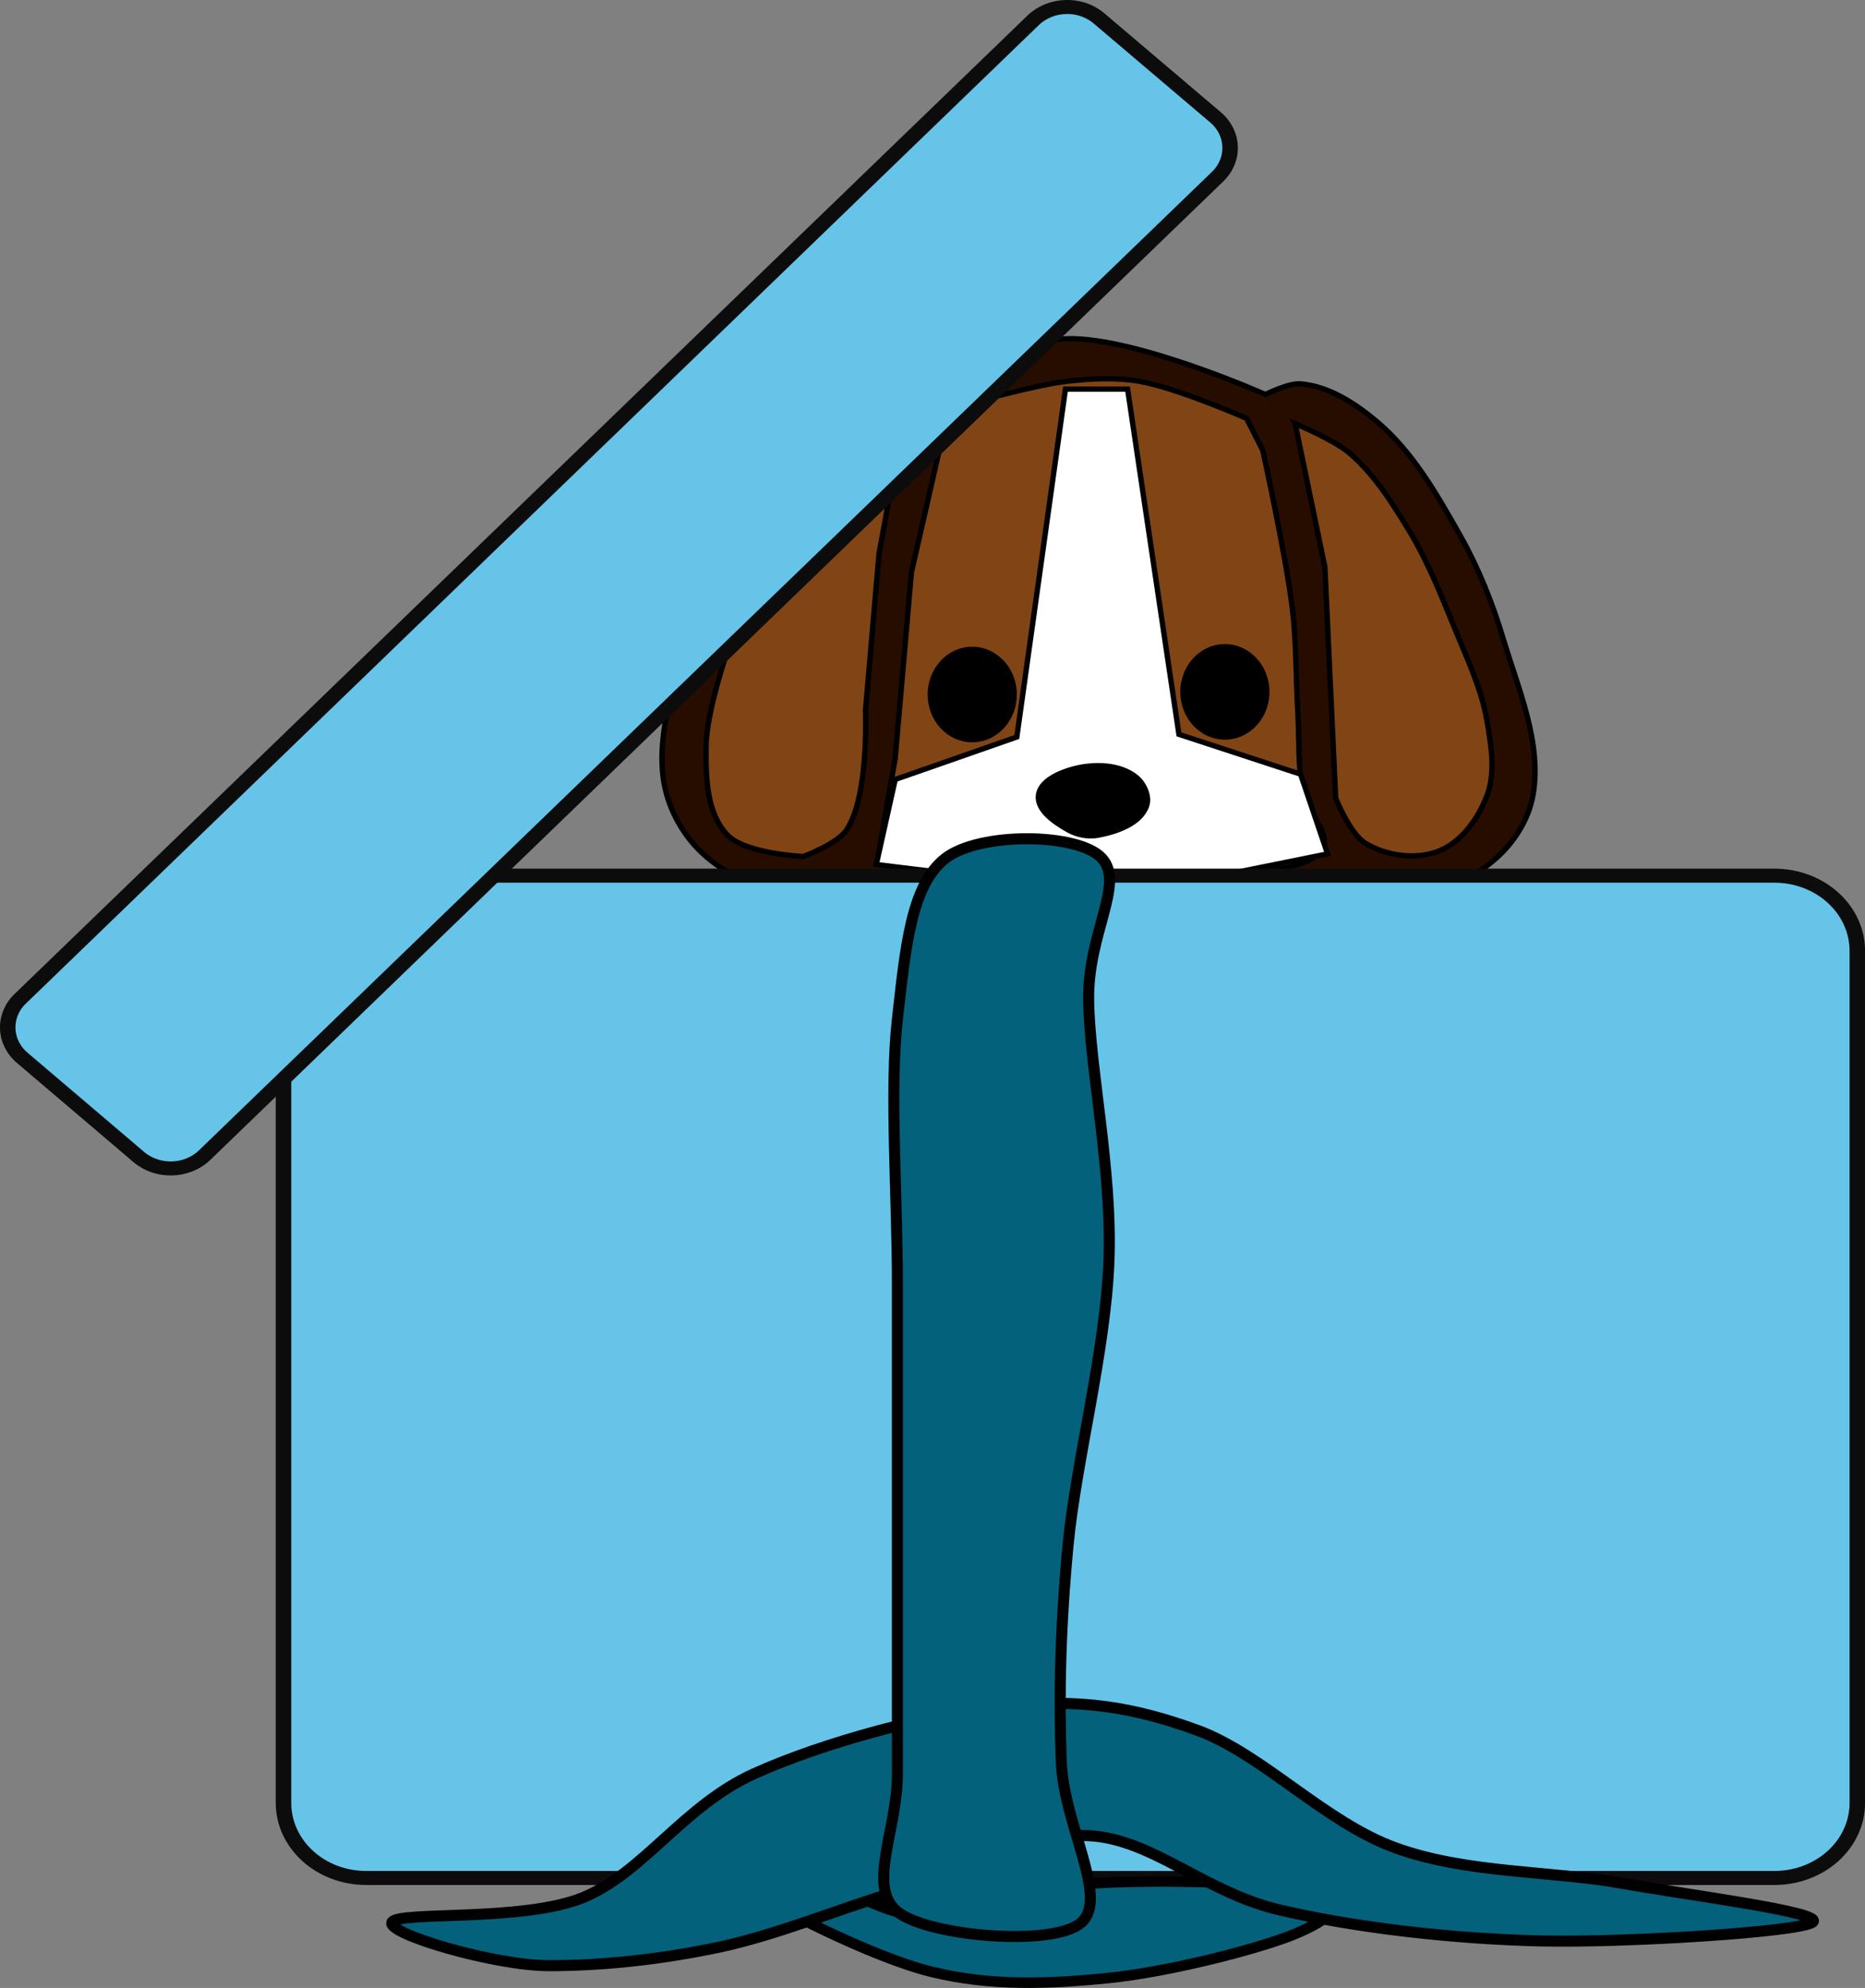
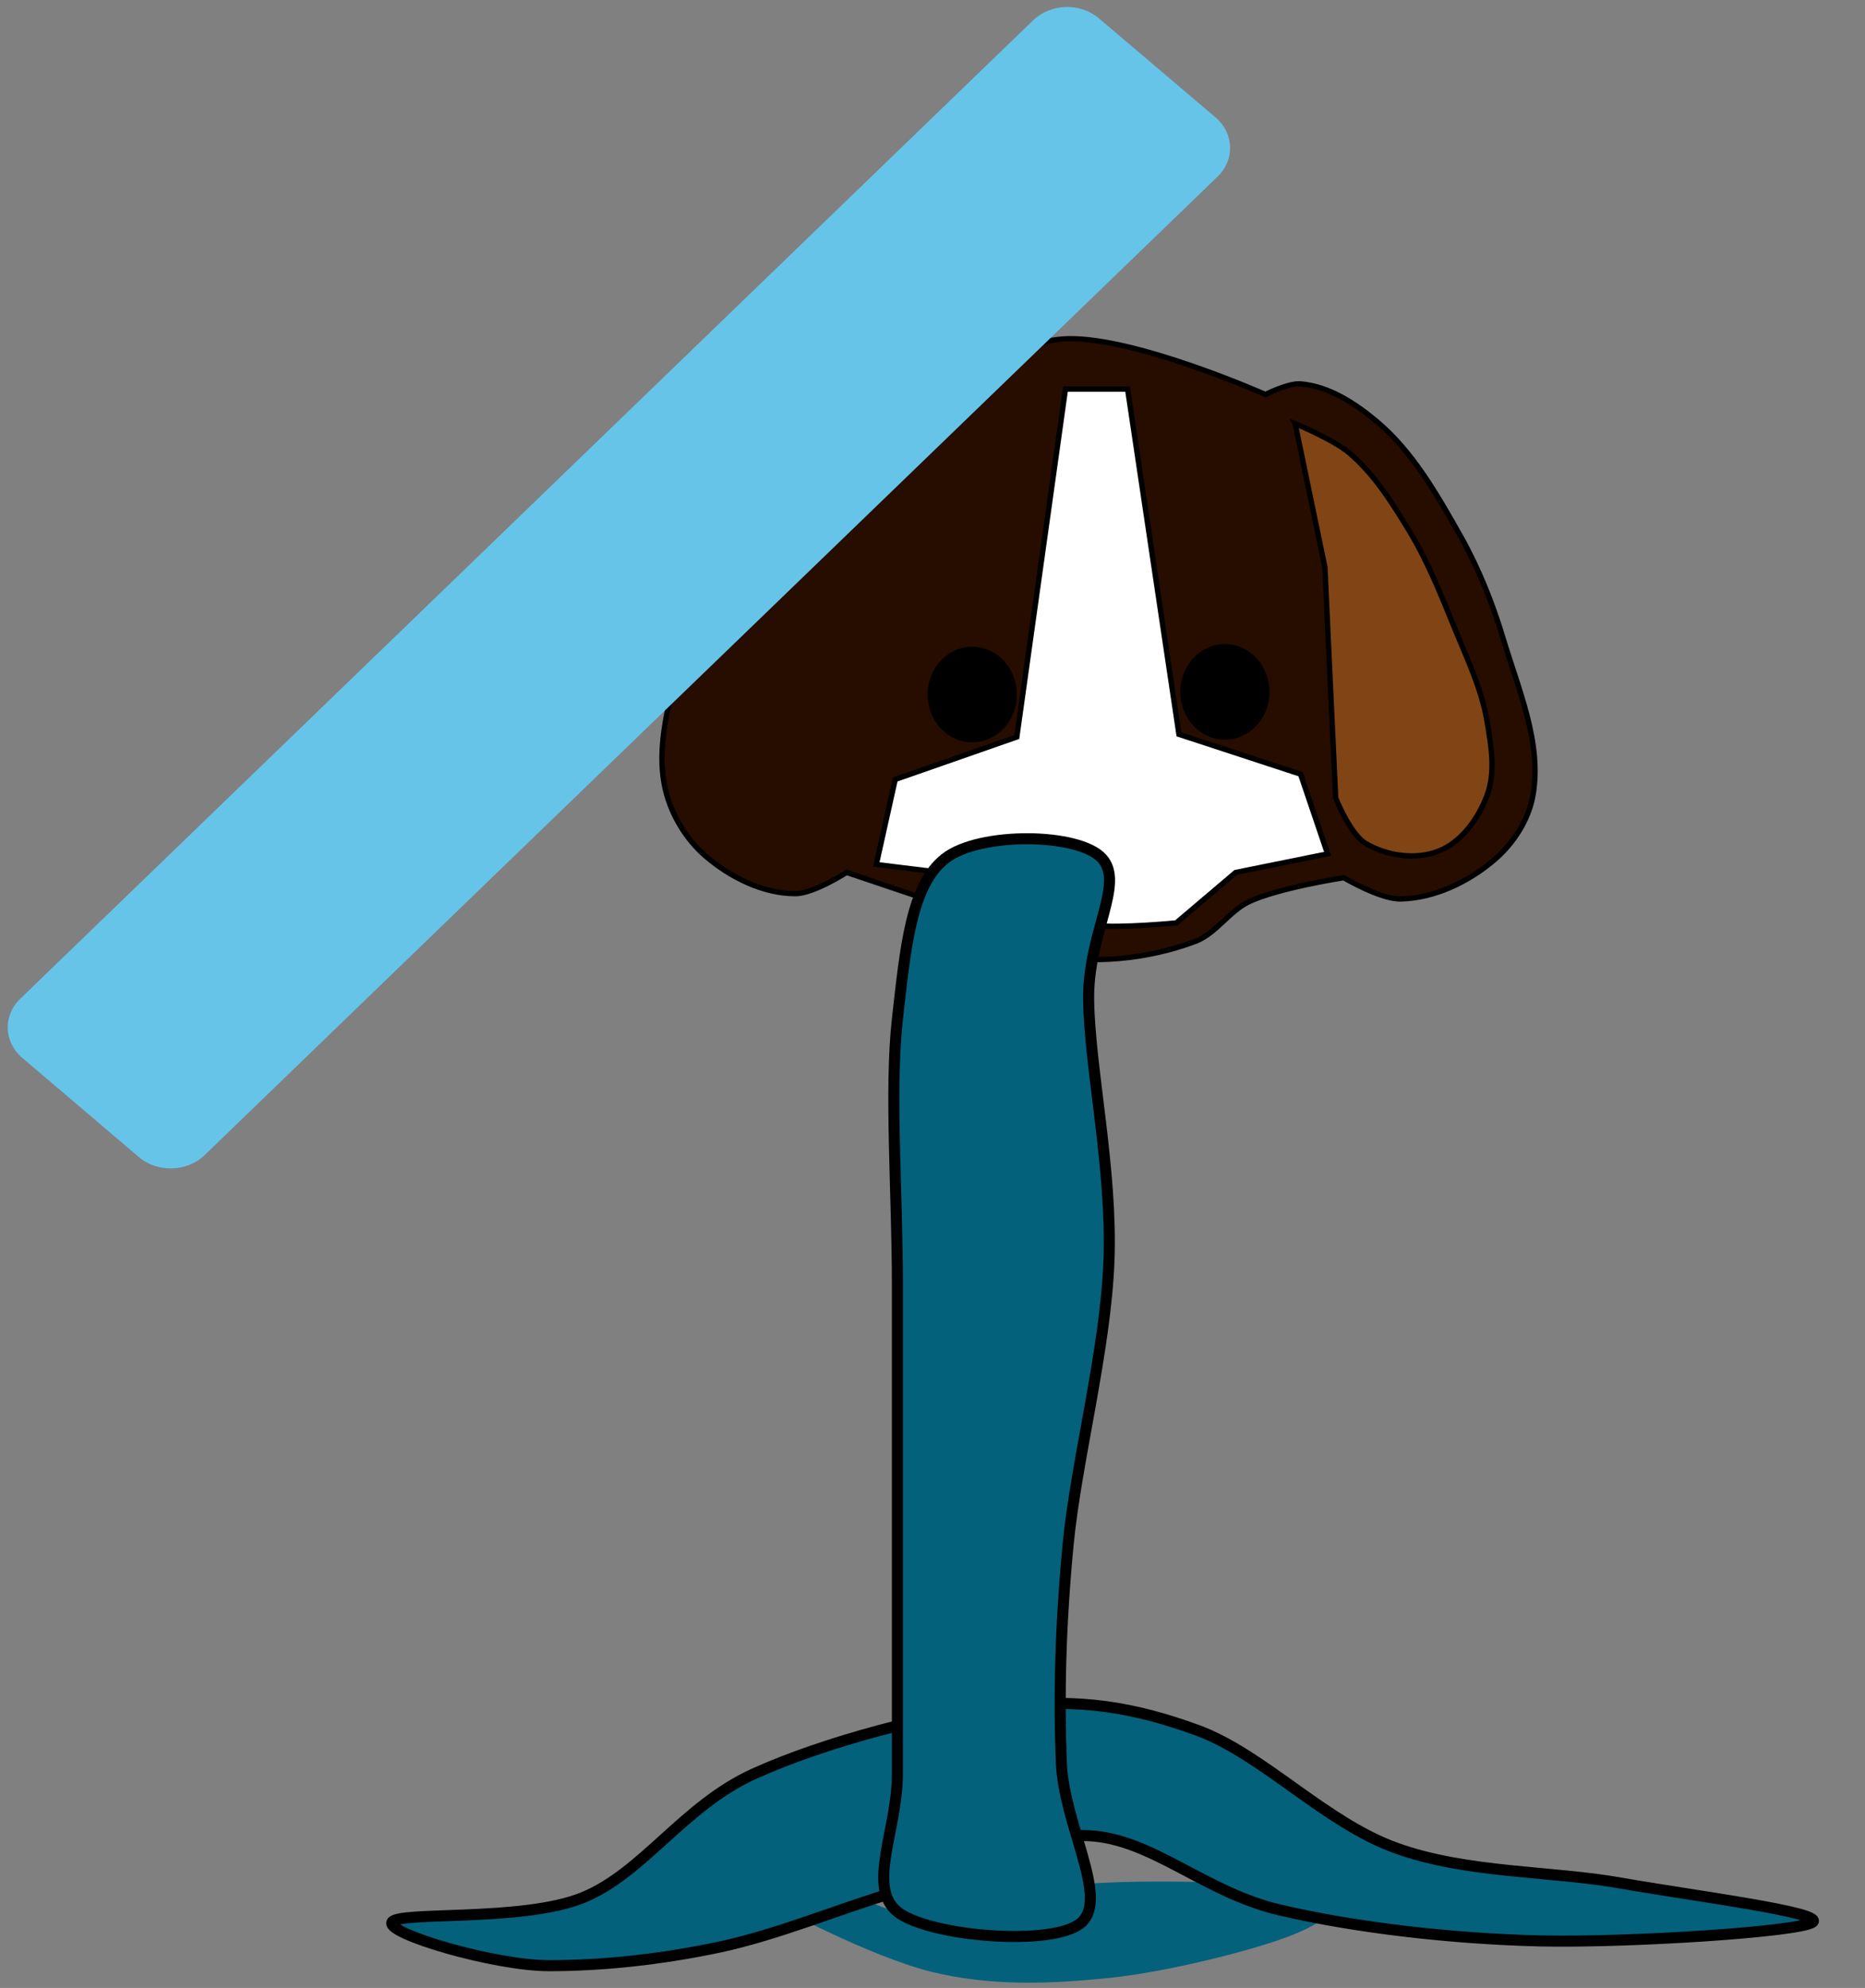
<svg xmlns="http://www.w3.org/2000/svg" xmlns:ns1="http://www.inkscape.org/namespaces/inkscape" xmlns:ns2="http://sodipodi.sourceforge.net/DTD/sodipodi-0.dtd" xmlns:xlink="http://www.w3.org/1999/xlink" width="369.015mm" height="393.361mm" viewBox="0 0 1307.535 1393.8" id="svg2" version="1.1" ns1:version="0.91 r13725" ns2:docname="puppy present under cover.svg">
  <rect x="0" y="0" width="1307.535" height="1393.8" fill="#808080" stroke="none" />
  <defs id="defs4">
    <clipPath id="clipEmfPath1" clipPathUnits="userSpaceOnUse">
      <path ns1:connector-curvature="0" id="path3341" d="m 0,28.757 362.583,0 0,305.069 -362.583,0 z" />
    </clipPath>
    <pattern y="0" x="0" height="6" width="6" patternUnits="userSpaceOnUse" id="EMFhbasepattern" />
    <clipPath id="clipEmfPath1-5" clipPathUnits="userSpaceOnUse">
      <path ns1:connector-curvature="0" id="path3467" d="m 8.752,-2.501 333.826,0 0,677.655 -333.826,0 z" />
    </clipPath>
    <pattern y="0" x="0" height="6" width="6" patternUnits="userSpaceOnUse" id="EMFhbasepattern-8" />
    <clipPath id="clipEmfPath1-53" clipPathUnits="userSpaceOnUse">
      <path ns1:connector-curvature="0" id="path3611" d="m 31.257,48.761 495.113,0 0,822.688 -495.113,0 z" />
    </clipPath>
    <pattern y="0" x="0" height="6" width="6" patternUnits="userSpaceOnUse" id="EMFhbasepattern-9" />
    <pattern patternUnits="userSpaceOnUse" height="8" width="8" y="0" x="0" id="EMFimage0_ref">
      <use xlink:href="#EMFimage0" id="EMFimage0_ign" />
    </pattern>
    <clipPath id="clipEmfPath1-53-8" clipPathUnits="userSpaceOnUse">
      <path ns1:connector-curvature="0" id="path3611-1" d="m 31.257,48.761 495.113,0 0,822.688 -495.113,0 z" />
    </clipPath>
    <pattern patternUnits="userSpaceOnUse" height="8" width="8" y="0" x="0" id="EMFimage0_ref-3">
      <use xlink:href="#EMFimage0" id="EMFimage0_ign-9" />
    </pattern>
    <clipPath id="clipEmfPath1-4" clipPathUnits="userSpaceOnUse">
-       <path ns1:connector-curvature="0" id="path3834" d="m 5.001,5.001 607.639,0 0,713.913 -607.639,0 z" />
-     </clipPath>
+       </clipPath>
    <pattern y="0" x="0" height="6" width="6" patternUnits="userSpaceOnUse" id="EMFhbasepattern-0" />
  </defs>
  <ns2:namedview id="base" pagecolor="#ffffff" bordercolor="#666666" borderopacity="1.0" ns1:pageopacity="0.0" ns1:pageshadow="2" ns1:zoom="0.35" ns1:cx="-71.211166" ns1:cy="734.61466" ns1:document-units="px" ns1:current-layer="layer1" showgrid="false" fit-margin-top="0" fit-margin-left="0" fit-margin-right="0" fit-margin-bottom="0" ns1:window-width="1366" ns1:window-height="706" ns1:window-x="-8" ns1:window-y="-8" ns1:window-maximized="1" />
  <g ns1:label="Layer 1" ns1:groupmode="layer" id="layer1" transform="translate(-446.211,398.475)">
    <g transform="matrix(3.751,0,0,3.686,840.808,-3483.347)" ns1:label="Layer 1" id="layer1-5">
      <path ns2:nodetypes="cacaaaaaaacaaaccaaaaaaac" transform="translate(0,852.36)" ns1:connector-curvature="0" id="path3064" d="m 68.69,57.568 c 0,0 16.71,-8.398 25.759,-8.586 12.786,-0.266 36.871,10.607 36.871,10.607 0,0 4.284,-2.209 6.566,-2.02 5.253,0.435 10.128,3.656 14.142,7.071 6.798,5.783 11.324,13.916 15.657,21.718 3.446,6.204 6.073,12.891 8.081,19.698 2.859,9.692 7.284,19.844 5.556,29.799 -0.8,4.609 -3.566,9.024 -7.071,12.122 -4.804,4.246 -11.268,7.445 -17.678,7.576 -3.783,0.077 -10.607,-4.041 -10.607,-4.041 0,0 -12.193,1.912 -17.678,4.546 -3.794,1.822 -6.171,6.072 -10.102,7.576 -8.997,3.443 -19.336,4.377 -28.789,2.525 -6.872,-1.346 -18.688,-9.596 -18.688,-9.596 l -17.678,-6.061 c 0,0 -6.126,4.045 -9.596,4.041 -6.035,-0.008 -12.114,-3.111 -16.668,-7.071 -3.704,-3.221 -6.444,-7.851 -7.576,-12.627 -1.558,-6.571 -0.089,-13.643 1.515,-20.203 2.437,-9.964 7.04,-19.374 12.122,-28.284 4.237,-7.43 8.696,-15.098 15.152,-20.708 4.037,-3.508 9.009,-6.076 14.142,-7.576 2.107,-0.616 6.566,-0.505 6.566,-0.505 z" style="fill:#260d00;fill-opacity:1;stroke:#000000;stroke-width:1px;stroke-linecap:butt;stroke-linejoin:miter;stroke-opacity:1" />
-       <path ns2:nodetypes="caccaacaccc" transform="translate(0,852.36)" ns1:connector-curvature="0" id="path3066" d="m 63.64,64.64 c 0,0 -8.528,5.18 -12.122,8.586 -3.74,3.546 -9.596,12.122 -9.596,12.122 l -8.586,15.657 c 0,0 -6.514,16.898 -6.566,25.759 -0.034,5.717 0.081,12.544 4.041,16.668 3.396,3.536 14.142,4.041 14.142,4.041 0,0 6.332,-2.399 8.081,-5.051 4.223,-6.4 3.536,-22.728 3.536,-22.728 l 2.525,-29.799 z" style="fill:#814515;fill-opacity:1;stroke:#000000;stroke-width:1px;stroke-linecap:butt;stroke-linejoin:miter;stroke-opacity:1" />
      <path ns2:nodetypes="cccaaaaaaac" transform="translate(0,852.36)" ns1:connector-curvature="0" id="path3068" d="m 136.876,65.145 5.556,27.274 2.02,43.942 c 0,0 2.656,6.794 5.556,8.586 3.891,2.405 9.383,3.194 13.637,1.515 4.332,-1.709 7.476,-6.239 9.091,-10.607 1.636,-4.421 0.775,-9.492 0,-14.142 -1.024,-6.145 -3.747,-11.894 -6.061,-17.678 -2.546,-6.365 -5.063,-12.807 -8.586,-18.688 -3.15,-5.257 -6.473,-10.642 -11.112,-14.647 -2.908,-2.512 -10.102,-5.556 -10.102,-5.556 z" style="fill:#814515;fill-opacity:1;stroke:#000000;stroke-width:1px;stroke-linecap:butt;stroke-linejoin:miter;stroke-opacity:1" />
-       <path ns2:nodetypes="ccaaacaaaaccaaccccc" transform="translate(0,852.36)" ns1:connector-curvature="0" id="path3070" d="m 59.094,146.462 14.647,3.03 c 0,0 7.458,6.923 12.122,8.586 4.61,1.644 9.754,1.094 14.647,1.01 4.908,-0.084 10.182,0.523 14.647,-1.515 3.359,-1.533 8.081,-7.576 8.081,-7.576 0,0 15.573,1.52 18.688,-4.041 1.743,-3.112 -2.825,-6.606 -3.536,-10.102 -1.042,-5.125 -0.708,-10.436 -1.01,-15.657 -0.38,-6.564 -0.247,-13.168 -1.01,-19.698 -1.191,-10.201 -5.556,-30.305 -5.556,-30.305 l -3.03,-6.061 c 0,0 -13.169,-5.876 -20.203,-7.071 -4.315,-0.733 -8.782,-0.491 -13.132,0 -6.006,0.678 -17.678,4.041 -17.678,4.041 l -5.051,3.03 -6.566,29.294 -3.03,35.355 z" style="fill:#814515;fill-opacity:1;stroke:#000000;stroke-width:1px;stroke-linecap:butt;stroke-linejoin:miter;stroke-opacity:1" />
      <ellipse transform="translate(162.635,896.302)" id="path3840" style="fill:#000000;fill-opacity:1" cx="-86.116" cy="72.721" rx="8.334" ry="9.091" />
      <ellipse transform="translate(209.859,895.797)" id="path3840-7" style="fill:#000000;fill-opacity:1" cx="-86.116" cy="72.721" rx="8.334" ry="9.091" />
      <path ns2:nodetypes="cccccccccaaccc" ns1:connector-curvature="0" id="path3873" d="m 62.124,985.185 22.728,-8.081 9.091,-66.165 11.617,0 9.596,65.66 22.728,7.576 5.051,15.152 -17.173,3.536 -11.112,9.597 c 0,0 -10.124,1.008 -15.152,0.505 -6.542,-0.654 -13.377,-1.479 -19.193,-4.546 -2.214,-1.167 -5.556,-5.051 -5.556,-5.051 l -16.162,-2.02 z" style="fill:#ffffff;fill-opacity:1;stroke:#000000;stroke-width:1px;stroke-linecap:butt;stroke-linejoin:miter;stroke-opacity:1" />
-       <path ns1:transform-center-y="7.1792081" ns2:nodetypes="aaaaaaa" ns1:connector-curvature="0" id="path3877" d="m 100.005,995.791 c 3.491,-0.651 7.918,-2.204 9.091,-5.556 0.651,-1.86 -0.483,-4.323 -2.02,-5.556 -3.047,-2.443 -7.846,-2.53 -11.617,-1.515 -2.666,0.718 -6.273,2.305 -6.566,5.051 -0.305,2.851 3.074,5.131 5.556,6.566 1.63,0.942 3.705,1.355 5.556,1.01 z" style="fill:#000000;fill-opacity:1;stroke:#000000;stroke-width:1px;stroke-linecap:butt;stroke-linejoin:miter;stroke-opacity:1" />
    </g>
-     <path ns1:connector-curvature="0" id="path3841" d="m 1748.314,268.198 c 0,-29.051 -25.967,-52.722 -58.214,-52.722 l -987.095,0 c -32.078,0 -58.045,23.671 -58.045,52.722 l 0,597.307 c 0,29.204 25.967,52.722 58.045,52.722 l 987.095,0 c 32.247,0 58.214,-23.518 58.214,-52.722 z" style="fill:#66c4e9;fill-opacity:1;fill-rule:evenodd;stroke:none" />
    <path transform="matrix(2.172,0,0,1.967,427.717,-414.878)" ns1:connector-curvature="0" id="path3843" d="m 608.03,347.267 c 0,-14.769 -11.956,-26.803 -26.803,-26.803 l -454.479,0 c -14.769,0 -26.725,12.034 -26.725,26.803 l 0,303.663 c 0,14.847 11.956,26.803 26.725,26.803 l 454.479,0 c 14.847,0 26.803,-11.956 26.803,-26.803 z" clip-path="url(#clipEmfPath1-4)" style="fill:none;stroke:#0c0c0c;stroke-width:5.001px;stroke-linecap:butt;stroke-linejoin:round;stroke-miterlimit:10;stroke-dasharray:none;stroke-opacity:1" />
    <path ns1:connector-curvature="0" id="path3845" d="m 974.726,927.604 c 11.203,9.377 82.993,46.266 124.575,56.41 41.412,10.146 82.144,8.608 124.406,4.304 42.261,-4.304 104.547,-20.29 129.327,-30.433 24.78,-9.99 42.261,-24.287 19.178,-30.28 -23.251,-5.995 -112.525,-8.608 -158.01,-5.687 -45.484,2.766 -84.69,22.133 -114.901,23.055 -30.379,0.923 -47.181,-15.217 -67.039,-17.369 -20.027,-2.152 -68.737,-9.377 -57.536,0 z" style="fill:#04617b;fill-opacity:1;fill-rule:evenodd;stroke:none" />
    <path transform="matrix(2.172,0,0,1.967,427.717,-414.878)" ns1:connector-curvature="0" id="path3847" d="m 251.854,682.5 c 5.158,4.767 38.212,23.521 57.357,28.678 19.067,5.158 37.821,4.376 57.279,2.188 19.458,-2.188 48.136,-10.315 59.545,-15.472 11.409,-5.079 19.458,-12.347 8.83,-15.394 -10.705,-3.048 -51.809,-4.376 -72.751,-2.891 -20.942,1.406 -38.993,11.252 -52.903,11.721 -13.987,0.469 -21.723,-7.736 -30.866,-8.83 -9.221,-1.094 -31.648,-4.767 -26.491,0" clip-path="url(#clipEmfPath1-4)" style="fill:none;stroke:#000000;stroke-width:3.751px;stroke-linecap:butt;stroke-linejoin:round;stroke-miterlimit:10;stroke-dasharray:none;stroke-opacity:1" />
    <path ns1:connector-curvature="0" id="path3849" d="m 720.994,949.276 c 3.903,-7.992 91.819,0 134.079,-17.369 42.259,-17.369 70.264,-64.25 119.652,-86.692 49.559,-22.442 125.255,-42.576 177.19,-47.649 51.933,-5.073 88.593,0.615 134.079,17.215 45.484,16.755 89.273,64.557 138.83,82.388 49.559,17.982 109.811,15.984 158.351,24.747 48.71,8.608 143.413,20.597 133.739,27.359 -9.674,6.763 -129.328,14.448 -191.445,13.065 -62.287,-1.536 -129.327,-9.377 -181.94,-21.672 -52.782,-12.296 -89.442,-49.954 -134.079,-52.106 -44.807,-2.152 -90.971,25.976 -134.079,39.041 -43.109,13.065 -83.841,30.28 -124.576,39.041 -40.732,8.608 -81.465,13.065 -119.651,13.065 -38.358,0 -114.224,-22.442 -110.149,-30.433 z" style="fill:#04617b;fill-opacity:1;fill-rule:evenodd;stroke:none" />
    <path ns1:connector-curvature="0" id="path3851" d="m 720.994,949.276 c 3.903,-7.992 91.819,0 134.079,-17.369 42.259,-17.369 70.264,-64.25 119.652,-86.692 49.559,-22.442 125.255,-42.576 177.19,-47.649 51.933,-5.073 88.593,0.615 134.079,17.215 45.484,16.755 89.273,64.557 138.83,82.388 49.559,17.982 109.811,15.984 158.351,24.747 48.71,8.608 143.413,20.597 133.739,27.359 -9.674,6.763 -129.328,14.448 -191.445,13.065 -62.287,-1.536 -129.327,-9.377 -181.94,-21.672 -52.782,-12.296 -89.442,-49.954 -134.079,-52.106 -44.807,-2.152 -90.971,25.976 -134.079,39.041 -43.109,13.065 -83.841,30.28 -124.576,39.041 -40.732,8.608 -81.465,13.065 -119.651,13.065 -38.358,0 -114.224,-22.442 -110.149,-30.433" style="fill:none;stroke:#000000;stroke-width:7.753px;stroke-linecap:butt;stroke-linejoin:round;stroke-miterlimit:10;stroke-dasharray:none;stroke-opacity:1" />
    <path ns1:connector-curvature="0" id="path3853" d="m 1108.805,203.488 c -23.93,18.751 -27.833,62.865 -33.434,112.668 -5.602,49.801 0,121.427 0,186.447 0,65.017 0,146.79 0,203.815 0,57.179 0,99.603 0,138.798 0,39.197 -21.554,79.314 0,96.682 21.554,17.369 110.149,24.9 129.158,7.378 19.178,-17.522 -12.73,-68.707 -14.257,-112.668 -1.698,-44.114 -0.85,-93.299 4.752,-151.863 5.601,-58.562 26.306,-135.877 28.682,-199.511 2.376,-63.481 -13.577,-135.11 -14.257,-182.145 -0.85,-46.88 25.459,-81.619 9.504,-99.601 -15.953,-18.138 -86.219,-18.907 -110.149,0 z" style="fill:#04617b;fill-opacity:1;fill-rule:evenodd;stroke:none" />
    <path ns1:connector-curvature="0" id="path3855" d="m 1108.805,203.488 c -23.93,18.751 -27.833,62.865 -33.434,112.668 -5.602,49.801 0,121.427 0,186.447 0,65.017 0,146.79 0,203.815 0,57.179 0,99.603 0,138.798 0,39.197 -21.554,79.314 0,96.682 21.554,17.369 110.149,24.9 129.158,7.378 19.178,-17.522 -12.73,-68.707 -14.257,-112.668 -1.698,-44.114 -0.85,-93.299 4.752,-151.863 5.601,-58.562 26.306,-135.877 28.682,-199.511 2.376,-63.481 -13.577,-135.11 -14.257,-182.145 -0.85,-46.88 25.459,-81.619 9.504,-99.601 -15.953,-18.138 -86.219,-18.907 -110.149,0" style="fill:none;stroke:#000000;stroke-width:7.753px;stroke-linecap:butt;stroke-linejoin:round;stroke-miterlimit:10;stroke-dasharray:none;stroke-opacity:1" />
    <path ns1:connector-curvature="0" id="path3861" d="m 1216.578,-385.674 c -13.068,-11.067 -33.604,-10.452 -45.995,1.383 L 460.473,301.706 c -12.389,11.835 -11.711,30.589 1.528,41.655 l 81.636,69.475 c 13.068,11.068 33.775,10.453 45.995,-1.383 L 1299.742,-274.543 c 12.391,-11.836 11.711,-30.588 -1.358,-41.655 z" style="fill:#66c4e9;fill-opacity:1;fill-rule:evenodd;stroke:none" />
-     <path transform="matrix(2.172,0,0,1.967,427.717,-414.878)" ns1:connector-curvature="0" id="path3863" d="M 363.208,14.847 C 357.191,9.221 347.736,9.533 342.031,15.55 L 15.082,364.302 c -5.704,6.017 -5.392,15.551 0.703,21.177 l 37.587,35.32 c 6.017,5.627 15.55,5.314 21.177,-0.703 L 401.498,71.344 c 5.705,-6.017 5.392,-15.55 -0.625,-21.177 z" clip-path="url(#clipEmfPath1-4)" style="fill:none;stroke:#0c0c0c;stroke-width:5.001px;stroke-linecap:butt;stroke-linejoin:round;stroke-miterlimit:10;stroke-dasharray:none;stroke-opacity:1" />
+     <path transform="matrix(2.172,0,0,1.967,427.717,-414.878)" ns1:connector-curvature="0" id="path3863" d="M 363.208,14.847 C 357.191,9.221 347.736,9.533 342.031,15.55 L 15.082,364.302 c -5.704,6.017 -5.392,15.551 0.703,21.177 l 37.587,35.32 c 6.017,5.627 15.55,5.314 21.177,-0.703 L 401.498,71.344 c 5.705,-6.017 5.392,-15.55 -0.625,-21.177 " clip-path="url(#clipEmfPath1-4)" style="fill:none;stroke:#0c0c0c;stroke-width:5.001px;stroke-linecap:butt;stroke-linejoin:round;stroke-miterlimit:10;stroke-dasharray:none;stroke-opacity:1" />
  </g>
  <g ns1:groupmode="layer" id="layer2" ns1:label="hat" transform="translate(-502.714,252.55)" />
</svg>